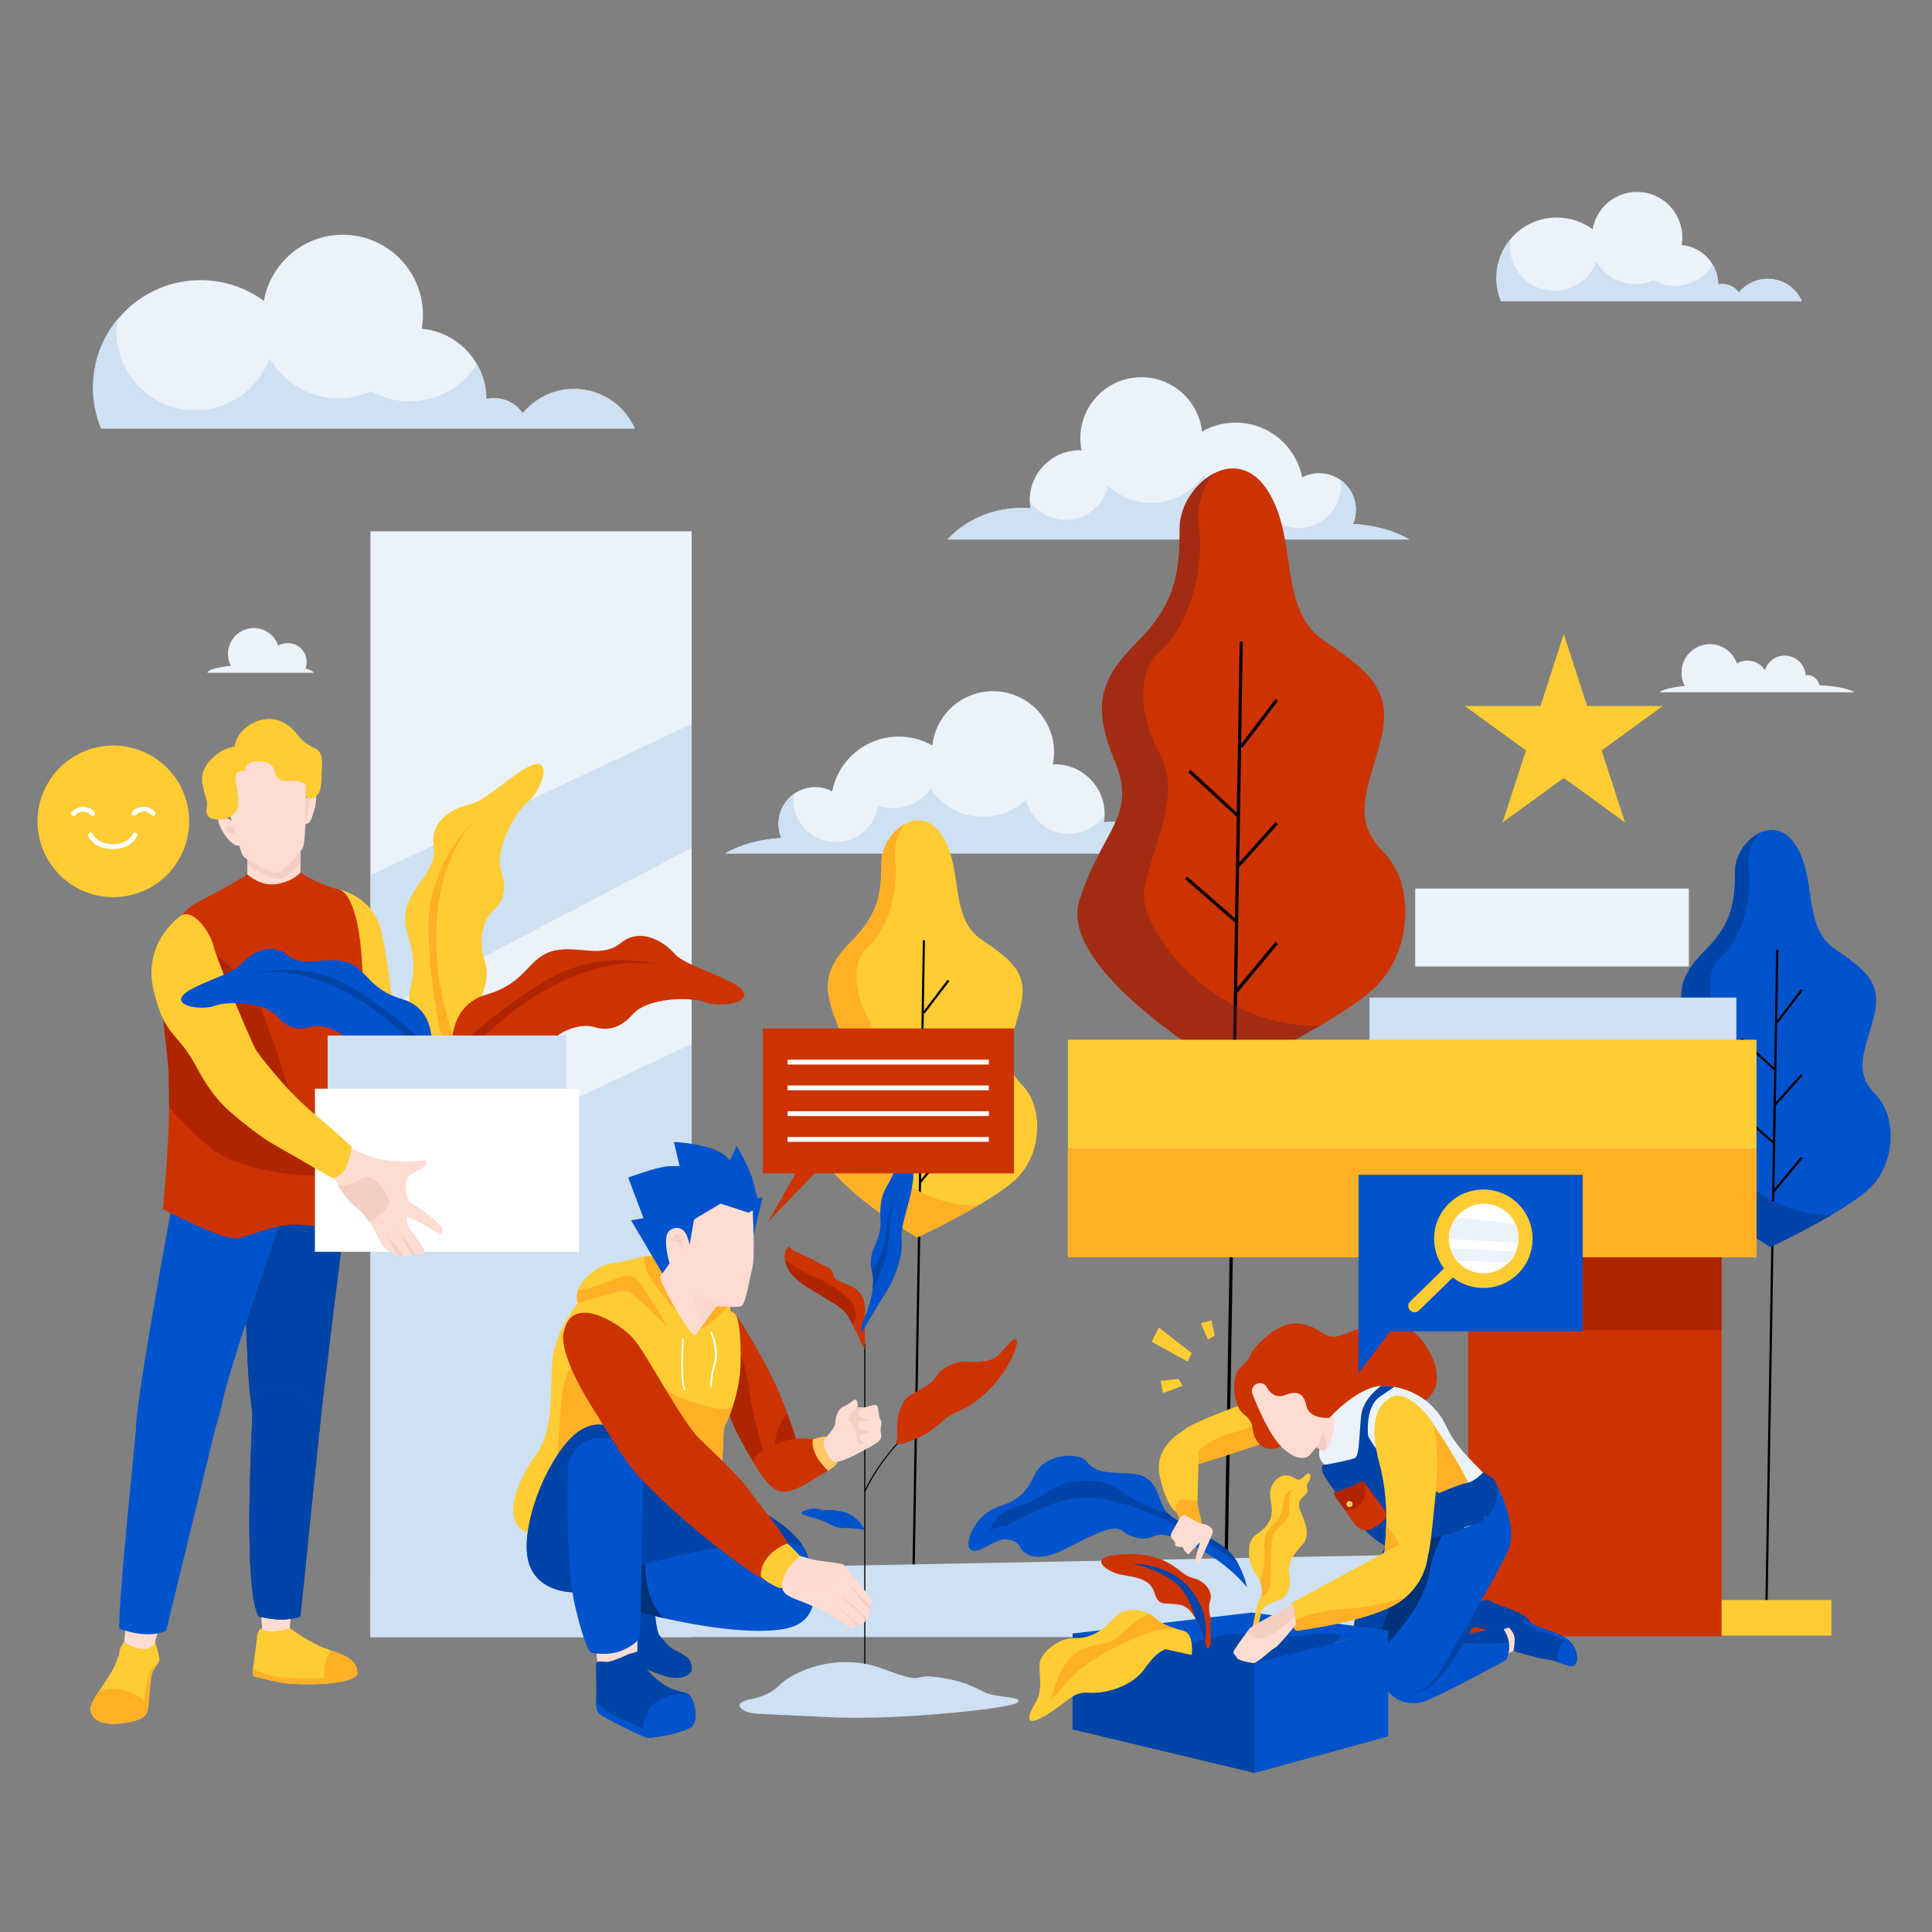
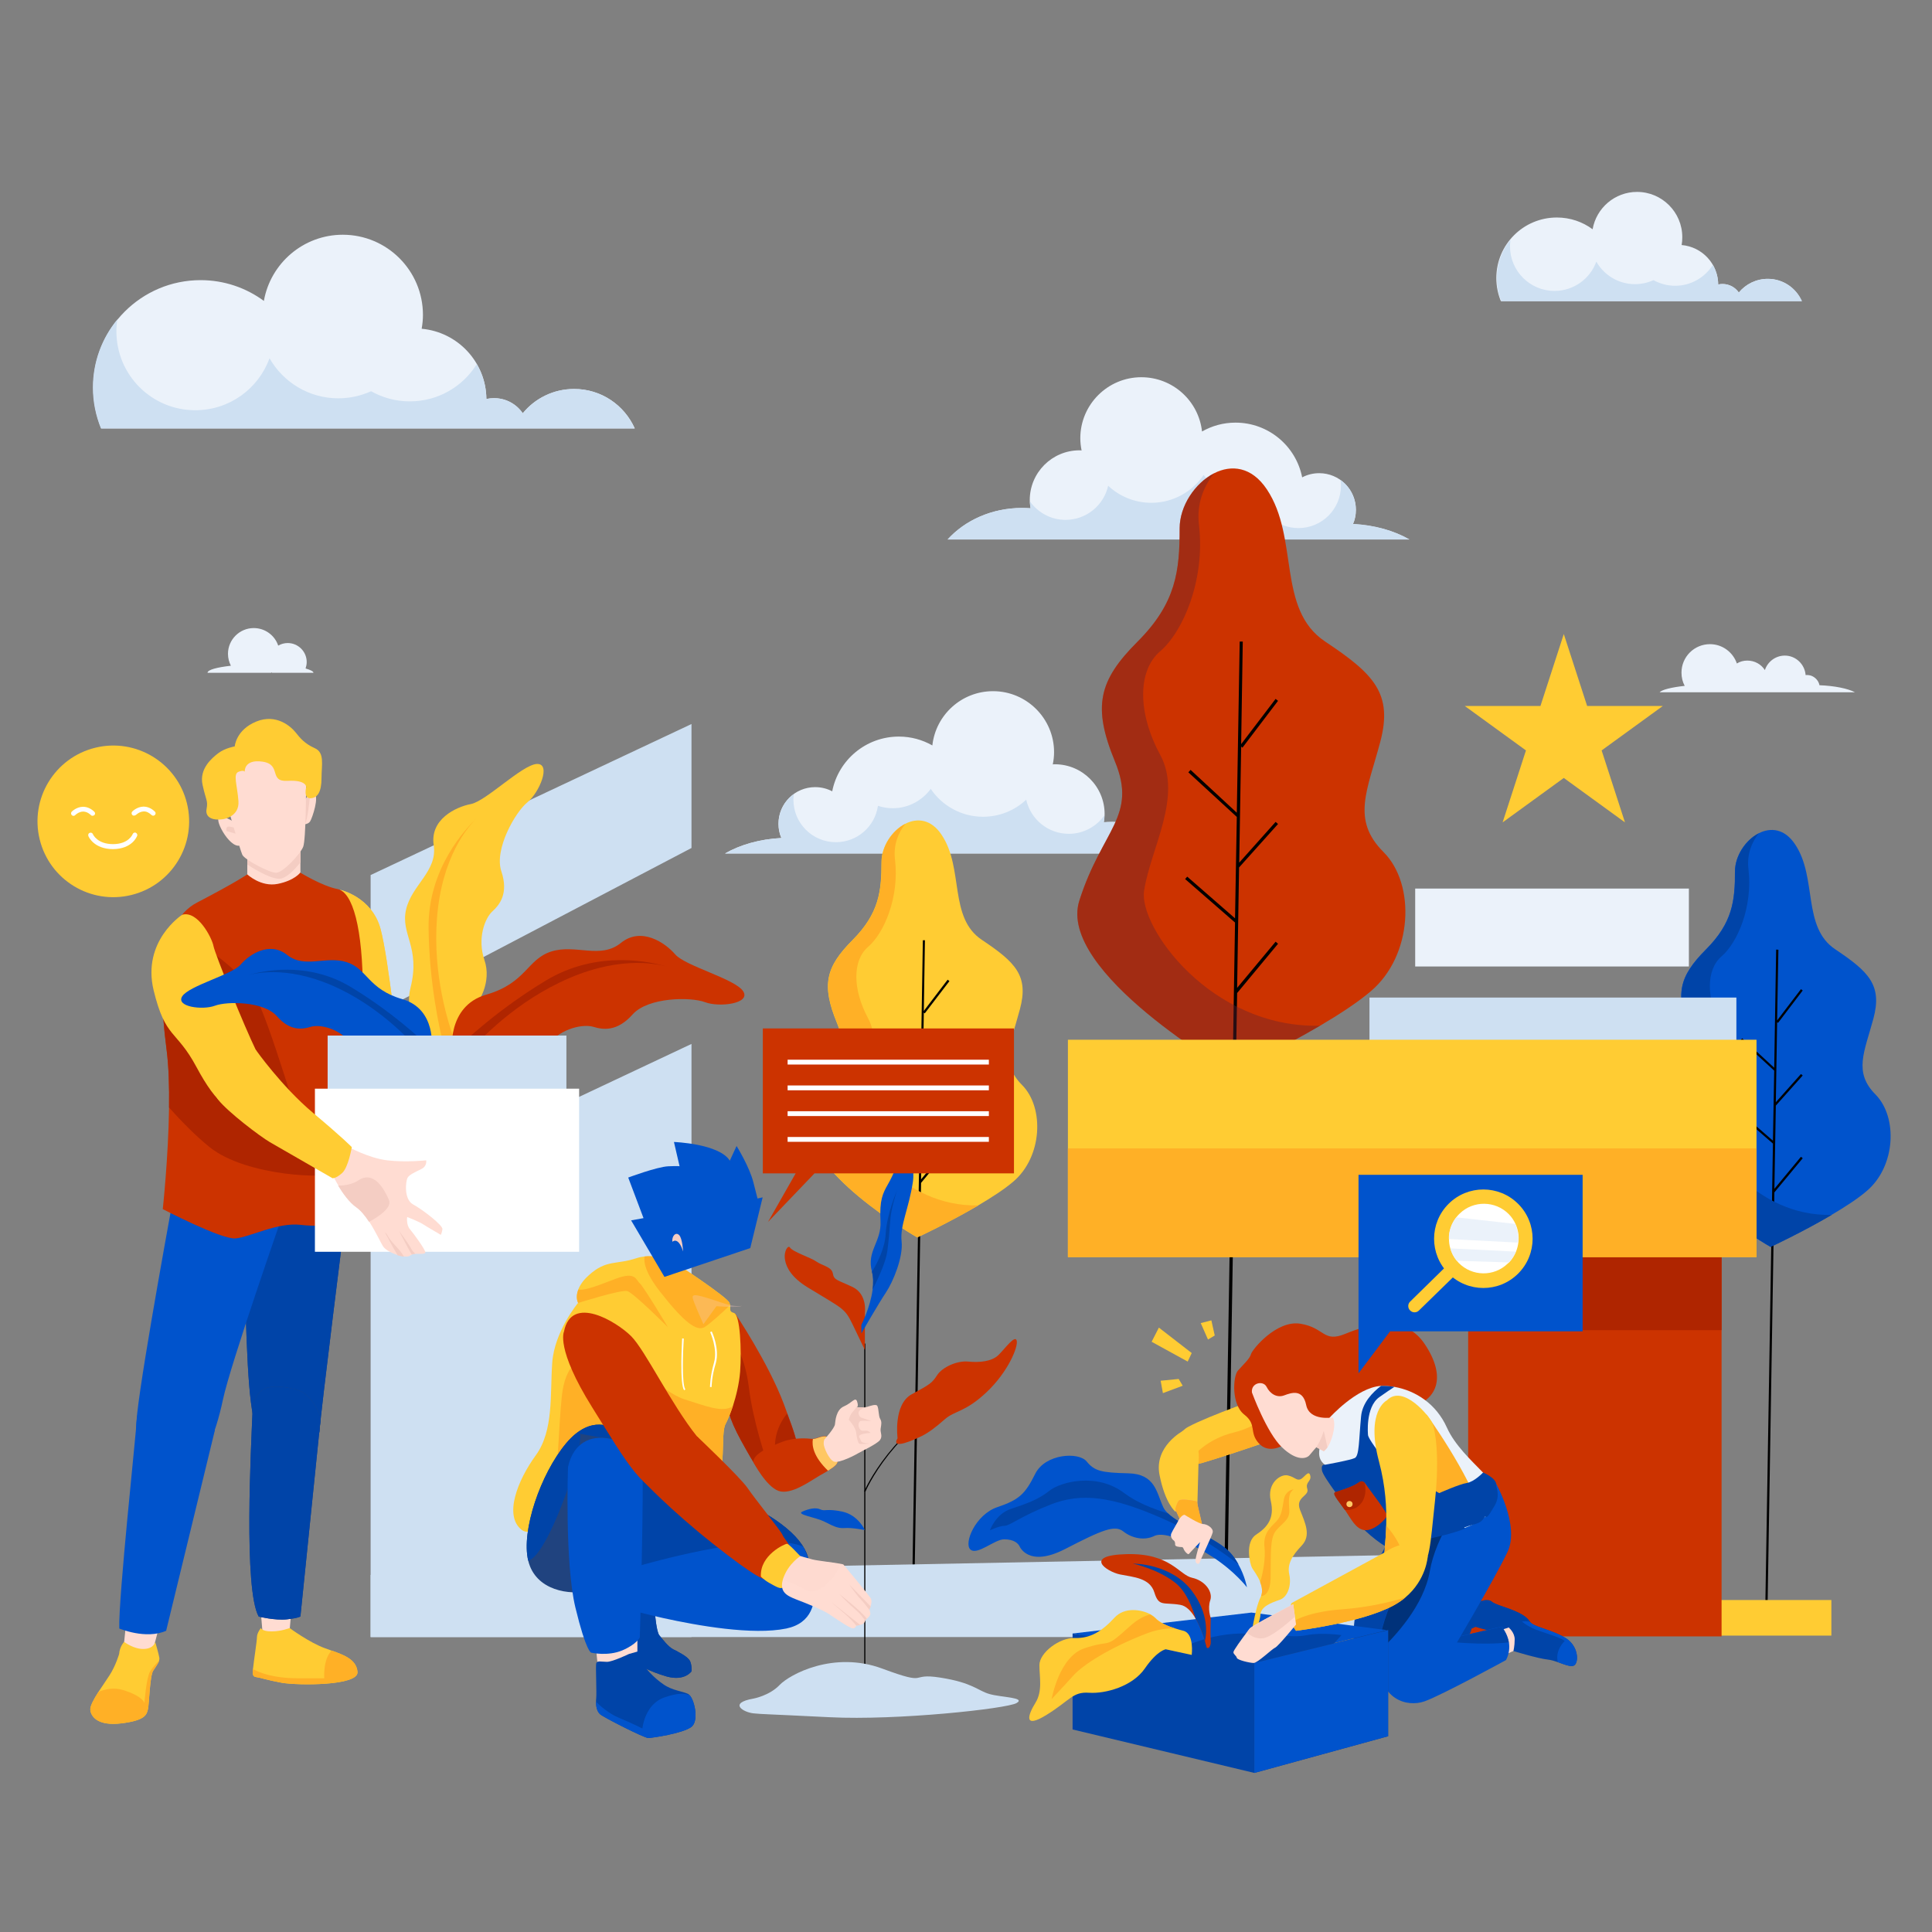
<svg xmlns="http://www.w3.org/2000/svg" version="1.1" id="Layer_1" x="0px" y="0px" viewBox="0 0 1200 1200" style="enable-background:new 0 0 1200 1200;" xml:space="preserve">
  <rect x="0" y="0" width="1200" height="1200" fill="#808080" stroke="none" />
  <style type="text/css">
	.st0{fill:#EBF2FA;}
	.st1{fill:#CEE0F2;}
	.st2{fill:#FFCC33;}
	.st3{fill:#FFB026;}
	.st4{fill:#0053CC;}
	.st5{fill:#0044A8;}
	.st6{fill:#CC3300;}
	.st7{opacity:0.4;fill:#662131;enable-background:new    ;}
	.st8{fill:#AF2500;}
	.st9{fill:#FFDCD2;}
	.st10{fill:#20437F;}
	.st11{fill:#F4CDC3;}
	.st12{fill:#FFC763;}
	.st13{opacity:0.2;fill:#563112;enable-background:new    ;}
	.st14{fill:#FFFFFF;}
	.st15{opacity:0.4;enable-background:new    ;}
	.st16{opacity:0.1;fill:#F4CDC3;enable-background:new    ;}
	.st17{opacity:0.3;fill:#F4CDC3;enable-background:new    ;}
	.st18{fill:#F69D80;}
</style>
  <g id="a">
    <g>
      <path class="st0" d="M189.8,415.2c0.4-1.2,0.7-2.6,0.7-4c0-6.5-5.3-11.8-11.8-11.8c-2.1,0-4.2,0.6-5.9,1.6    c-2.1-6.3-8.1-10.9-15.2-10.9c-8.8,0-16,7.2-16,16c0,2.7,0.7,5.2,1.8,7.4c-8.7,1-14.5,2.5-14.5,4.4h39.5c0.1-0.1,0.2-0.2,0.4-0.3    c0.1,0.1,0.1,0.2,0.2,0.3h25.7C194.7,417,192.9,416.1,189.8,415.2L189.8,415.2z" />
      <g>
        <path class="st0" d="M690.9,510.5c-1.8,0-3.6,0.1-5.3,0.2c0.3-1.7,0.5-3.4,0.5-5.1c0-17-13.8-30.9-30.9-30.9     c-0.4,0-0.9,0-1.3,0.1c0.5-2.5,0.8-5,0.8-7.6c0-20.9-17-37.9-37.9-37.9c-19.5,0-35.6,14.7-37.7,33.7c-6.2-3.5-13.2-5.5-20.8-5.5     c-20.5,0-37.6,14.6-41.4,34c-3.2-1.7-6.8-2.6-10.6-2.6c-12.6,0-22.8,10.2-22.8,22.8c0,3.1,0.6,6.1,1.8,8.8     c-13.5,0.7-25.6,4.2-35,9.6h286.9C726.4,518.2,709.7,510.5,690.9,510.5L690.9,510.5z" />
        <path class="st1" d="M690.9,510.5c-1.8,0-3.6,0.1-5.3,0.2c0.2-1.4,0.4-2.8,0.4-4.3c-4.9,6.9-13,11.5-22.1,11.5     c-13,0-23.8-9.1-26.5-21.2c-7,6.6-16.5,10.6-26.8,10.6c-13.5,0-25.5-6.9-32.5-17.3c-5.3,7.2-13.9,12-23.5,12     c-3.3,0-6.4-0.5-9.3-1.5c-1.8,12.8-12.8,22.6-26.1,22.6c-14.6,0-26.4-11.8-26.4-26.4c0-1.2,0.1-2.4,0.3-3.5     c-5.8,4.1-9.5,10.9-9.5,18.5c0,3.1,0.6,6.1,1.8,8.8c-13.5,0.7-25.6,4.2-35,9.6h286.9C726.3,518.1,709.6,510.5,690.9,510.5     L690.9,510.5z" />
      </g>
      <path class="st0" d="M1130.1,425.6c-0.5-2.7-2.5-4.9-5.1-5.9c-1.2-0.4-2.4-0.5-3.5-0.4c-0.5-6.7-6.1-12.1-12.9-12.1    c-5.8,0-10.7,3.8-12.4,9c-2.3-3.6-6.3-5.9-10.9-5.9c-2.4,0-4.6,0.6-6.5,1.8c-2.4-7-9-12-16.7-12c-9.8,0-17.7,7.9-17.7,17.7    c0,3,0.7,5.8,2,8.2c-8.3,0.9-14.2,2.4-15.6,4h121.4C1147.6,427.6,1139.6,426,1130.1,425.6L1130.1,425.6z" />
      <g>
        <path class="st0" d="M356.6,241.6c-12.9,0-24.4,5.9-31.9,15.1c-3.9-5.7-10.4-9.4-17.9-9.4c-1.6,0-3.2,0.2-4.7,0.5     c-0.2-22.9-17.8-41.6-40.2-43.6c0.5-2.8,0.8-5.7,0.8-8.6c0-27.5-22.3-49.8-49.8-49.8c-24.5,0-44.9,17.8-49,41.1     c-11-8.1-24.6-12.9-39.3-12.9c-36.8,0-66.7,29.9-66.7,66.7c0,9,1.8,17.5,5,25.4h331.4C387.8,251.6,373.4,241.6,356.6,241.6     L356.6,241.6z" />
        <path class="st1" d="M356.6,241.6c-12.9,0-24.4,5.9-31.9,15.1c-3.9-5.7-10.4-9.4-17.9-9.4c-1.6,0-3.2,0.2-4.7,0.5     c-0.1-7.9-2.2-15.3-6-21.6c-8.6,13.9-24,23.1-41.6,23.1c-8.7,0-16.9-2.3-24-6.3c-6.2,2.8-13.1,4.4-20.4,4.4     c-18.3,0-34.3-10.1-42.7-24.9c-6.8,18.9-24.9,32.3-46.1,32.3c-27.1,0-49-21.9-49-49c0-2.5,0.2-5,0.6-7.4     c-9.5,11.5-15.2,26.3-15.2,42.3c0,9,1.8,17.5,5,25.4h331.4C387.8,251.6,373.4,241.6,356.6,241.6L356.6,241.6z" />
      </g>
      <g>
        <path class="st0" d="M1098,173.2c-7.2,0-13.7,3.3-18,8.5c-2.2-3.2-5.9-5.3-10.1-5.3c-0.9,0-1.8,0.1-2.7,0.3     c-0.1-12.9-10-23.4-22.7-24.5c0.3-1.6,0.4-3.2,0.4-4.9c0-15.5-12.6-28.1-28.1-28.1c-13.8,0-25.3,10-27.6,23.2     c-6.2-4.6-13.9-7.3-22.2-7.3c-20.8,0-37.6,16.8-37.6,37.6c0,5.1,1,9.9,2.8,14.3H1119C1115.6,178.9,1107.5,173.2,1098,173.2     L1098,173.2z" />
        <path class="st1" d="M1098,173.2c-7.2,0-13.7,3.3-18,8.5c-2.2-3.2-5.9-5.3-10.1-5.3c-0.9,0-1.8,0.1-2.7,0.3     c0-4.4-1.3-8.6-3.3-12.2c-4.9,7.8-13.6,13-23.4,13c-4.9,0-9.5-1.3-13.5-3.5c-3.5,1.6-7.4,2.5-11.5,2.5c-10.3,0-19.3-5.7-24-14     c-3.8,10.6-14,18.2-26,18.2c-15.2,0-27.6-12.4-27.6-27.6c0-1.4,0.1-2.8,0.3-4.2c-5.3,6.5-8.5,14.8-8.5,23.9c0,5.1,1,9.9,2.8,14.3     h186.8C1115.6,178.9,1107.5,173.2,1098,173.2L1098,173.2z" />
      </g>
      <g>
        <path class="st0" d="M634.8,315.5c1.8,0,3.6,0.1,5.3,0.2c-0.3-1.7-0.5-3.4-0.5-5.1c0-17,13.8-30.9,30.9-30.9c0.4,0,0.9,0,1.3,0.1     c-0.5-2.5-0.8-5-0.8-7.6c0-20.9,17-37.9,37.9-37.9c19.5,0,35.6,14.7,37.7,33.7c6.2-3.5,13.2-5.5,20.8-5.5     c20.5,0,37.6,14.6,41.4,34c3.2-1.7,6.8-2.6,10.6-2.6c12.6,0,22.8,10.2,22.8,22.8c0,3.1-0.6,6.1-1.8,8.8c13.5,0.7,25.6,4.2,35,9.6     H588.6C599.4,323.2,616.1,315.5,634.8,315.5L634.8,315.5z" />
        <path class="st1" d="M634.8,315.5c1.8,0,3.6,0.1,5.3,0.2c-0.2-1.4-0.4-2.8-0.4-4.3c4.9,6.9,13,11.5,22.1,11.5     c13,0,23.8-9.1,26.5-21.2c7,6.6,16.5,10.6,26.8,10.6c13.5,0,25.5-6.9,32.5-17.3c5.3,7.2,13.9,12,23.5,12c3.3,0,6.4-0.5,9.3-1.5     c1.8,12.8,12.8,22.5,26.1,22.5c14.6,0,26.4-11.8,26.4-26.4c0-1.2-0.1-2.4-0.3-3.5c5.8,4.1,9.5,10.9,9.5,18.5     c0,3.1-0.6,6.1-1.8,8.8c13.5,0.7,25.6,4.2,35,9.6H588.6C599.4,323.1,616.1,315.5,634.8,315.5L634.8,315.5z" />
      </g>
    </g>
  </g>
  <g id="b">
    <g>
      <path class="st2" d="M629.4,733.9c-5.6,4.8-13.5,9.9-21.8,14.8c-18.2,10.7-37.9,19.9-37.9,19.9s-75-43-65.2-73.6    c9.7-30.5,25-36.1,15.3-59.7c-9.7-23.6-6.9-34.7,9.7-51.4s18-30.5,18-48.6c0-9.5,6.5-19.4,14.7-23.6c7.4-3.8,16.2-3,22.7,6.9    c13.9,20.8,4.2,51.4,25,65.2c20.8,13.9,29.2,22.2,23.6,43c-5.5,20.8-12.5,33.3,1.4,47.2C648.8,688.1,647.4,718.6,629.4,733.9    L629.4,733.9z" />
      <polygon points="588.6,712.6 572.1,732.5 573,680.9 589.7,662.2 588.6,661.2 573,678.8 573.8,629 574.4,629.4 589.7,609.4     588.6,608.5 573.8,627.9 574.5,584 573.2,584 572,657.3 552.1,639 551.2,640 572,659.2 571.2,702.6 550.7,684.8 549.8,685.8     571.2,704.4 566.2,1008 567.6,1008 572.1,734.7 589.7,713.5   " />
      <path class="st3" d="M607.7,748.7c-18.2,10.7-37.9,19.9-37.9,19.9s-75-43-65.2-73.6c9.7-30.5,25-36.1,15.3-59.7    c-9.7-23.6-6.9-34.7,9.7-51.4s18-30.5,18-48.6c0-9.5,6.5-19.4,14.7-23.6c-4.3,5.5-7.5,12.9-6.4,22.2c2.8,23.6-6.9,45.8-16.7,54.2    s-9.7,26.4,0,44.4s-4.2,40.3-6.9,58.3C529.9,706.2,560.7,749.8,607.7,748.7L607.7,748.7z" />
    </g>
  </g>
  <g id="c">
    <g>
      <path class="st4" d="M1159.4,739.8c-5.6,4.8-13.5,9.9-21.8,14.8c-18.2,10.7-37.9,19.9-37.9,19.9s-75-43-65.2-73.6    c9.7-30.5,25-36.1,15.3-59.7c-9.7-23.6-6.9-34.7,9.7-51.4c16.7-16.7,18.1-30.5,18.1-48.6c0-9.5,6.5-19.4,14.7-23.6    c7.4-3.8,16.2-3,22.7,6.9c13.9,20.8,4.2,51.4,25,65.2c20.8,13.9,29.2,22.2,23.6,43s-12.5,33.3,1.4,47.2    C1178.8,694,1177.5,724.5,1159.4,739.8z" />
      <polygon points="1118.6,718.5 1102.1,738.4 1103,686.7 1119.7,668 1118.6,667.1 1103,684.6 1103.8,634.9 1104.4,635.3     1119.7,615.2 1118.6,614.4 1103.8,633.8 1104.6,589.9 1103.2,589.8 1102,663.2 1082.1,644.9 1081.2,645.9 1102,665 1101.2,708.5     1080.7,690.7 1079.8,691.7 1101.2,710.3 1096.2,1013.9 1097.6,1013.9 1102.1,740.6 1119.7,719.4   " />
      <path class="st5" d="M1137.7,754.6c-18.2,10.7-37.9,19.9-37.9,19.9s-75-43-65.2-73.6c9.7-30.5,25-36.1,15.3-59.7    c-9.7-23.6-6.9-34.7,9.7-51.4c16.7-16.7,18.1-30.5,18.1-48.6c0-9.5,6.5-19.4,14.7-23.6c-4.3,5.5-7.5,12.9-6.4,22.2    c2.8,23.6-6.9,45.8-16.7,54.2c-9.7,8.3-9.7,26.4,0,44.4s-4.2,40.3-6.9,58.3C1059.9,712.1,1090.7,755.7,1137.7,754.6L1137.7,754.6z    " />
    </g>
  </g>
  <g id="d">
    <g>
      <path class="st6" d="M851.4,615.7c-8.1,6.9-19.6,14.4-31.5,21.4c-26.4,15.5-55,28.9-55,28.9s-108.6-62.3-94.5-106.6    s36.2-52.3,22.1-86.5s-10-50.3,14.1-74.4s26.1-44.2,26.1-70.4c0-13.8,9.5-28,21.3-34.1c10.7-5.5,23.4-4.3,32.9,10    c20.1,30.2,6,74.4,36.2,94.5s42.2,32.2,34.2,62.3c-8,30.2-18.1,48.3,2,68.4C879.5,549.3,877.5,593.6,851.4,615.7L851.4,615.7z" />
      <polygon points="792.3,584.9 768.4,613.6 769.6,538.8 793.8,511.8 792.3,510.5 769.7,535.8 770.9,463.7 771.7,464.4 793.8,435.3     792.3,434.1 770.9,462.2 771.9,398.5 770,398.5 768.2,504.8 739.5,478.2 738.1,479.7 768.2,507.4 767.1,570.4 737.4,544.5     736.1,546 767.1,573 759.9,1012.6 761.9,1012.6 768.4,616.8 793.8,586.2   " />
      <path class="st7" d="M819.9,637.1c-26.4,15.5-55,28.9-55,28.9s-108.6-62.3-94.5-106.6s36.2-52.3,22.1-86.5s-10-50.3,14.1-74.4    s26.1-44.2,26.1-70.4c0-13.8,9.5-28,21.3-34.1c-6.2,8-10.9,18.6-9.3,32.1c4,34.2-10,66.4-24.1,78.4c-14.1,12.1-14.1,38.2,0,64.3    s-6,58.3-10,84.5C707.2,575.6,751.9,638.7,819.9,637.1L819.9,637.1z" />
    </g>
  </g>
  <g id="e">
    <rect x="1066" y="993.8" class="st2" width="71.5" height="22.1" />
  </g>
  <g id="f">
    <g>
      <rect x="911.9" y="648.7" class="st6" width="157.4" height="367.7" />
      <rect x="911.9" y="751.5" class="st8" width="157.4" height="74.7" />
    </g>
  </g>
  <g id="g">
    <g>
-       <rect x="230.1" y="330" class="st0" width="199.5" height="686.8" />
      <rect x="850.6" y="619.6" class="st1" width="227.9" height="37.9" />
      <polygon class="st1" points="429.5,648.4 429.5,1016.8 230.2,1016.8 230.2,742.3   " />
      <polygon class="st1" points="429.5,449.7 429.5,526.7 230.2,631.2 230.2,543.5   " />
      <polygon class="st1" points="910.1,965 910.1,1016.8 230.2,1016.8 230.2,978.2   " />
    </g>
    <g id="h">
	</g>
  </g>
  <g id="i">
    <g>
      <rect x="663.3" y="645.8" class="st2" width="427.7" height="135" />
      <rect x="663.3" y="713.3" class="st3" width="427.7" height="67.5" />
    </g>
  </g>
  <g id="j">
    <rect x="879" y="551.9" class="st0" width="170" height="48.4" />
  </g>
  <g id="k">
    <polygon class="st2" points="971.3,393.8 985.8,438.5 1032.8,438.5 994.8,466.1 1009.3,510.8 971.3,483.2 933.3,510.8 947.8,466.1    909.8,438.5 956.8,438.5  " />
  </g>
  <g id="l">
    <g id="m">
      <path class="st9" d="M162.1,1002.4l1.1,13.3c0,0,2.4,1,8.1,1s8.4-1.8,8.4-1.8l1-11.6L162.1,1002.4L162.1,1002.4z" />
      <path class="st10" d="M214.6,754.5c0,0-15.4,122.7-16.1,133.9c-0.7,11.2-22.8,21.4-31.9,11.9s-11.6-23.8-13.4-67.7    s0.3-78.2,0.3-78.2L214.6,754.5L214.6,754.5z" />
      <path class="st5" d="M214.6,754.5c0,0-15.4,122.7-16.1,133.9c-0.7,11.2-22.8,21.4-31.9,11.9s-11.6-23.8-13.4-67.7    s0.3-78.2,0.3-78.2L214.6,754.5L214.6,754.5z" />
      <path class="st10" d="M160.7,1004.1c0,0,10.2,2.5,17.5,1.7s8.4-1.8,8.4-1.8l12.6-123.3c0,0-4.6-15.2-15.5-17.7    s-26.1-5.6-26.9,14.8S151.2,987.3,160.7,1004.1L160.7,1004.1z" />
      <path class="st2" d="M175.1,1045.2c-9.8-1.8-13.3-3.2-15.8-3.5c-2.3-0.3-2.4-1.3-2.2-5c0-0.2,0-0.4,0.1-0.6    c0.4-4.2,2.4-16.8,2.4-19.3s2.4-5.6,2.4-5.6s0.7,2.1,6.7,2.1s11.2-2.1,11.2-2.1s12.3,9.1,22.1,12.6c1.3,0.5,2.6,0.9,3.9,1.4    c8.3,2.9,15.5,5.8,16.1,13.3C222.8,1047.2,184.9,1046.9,175.1,1045.2L175.1,1045.2z" />
      <path class="st3" d="M175.1,1045.2c-9.8-1.8-13.3-3.2-15.8-3.5c-2.3-0.3-2.4-1.3-2.2-5c3.6,2,12.3,5.7,27.8,5.7h16.5    c0,0-0.9-11.7,4.6-17.2c8.3,2.9,15.5,5.8,16.1,13.3C222.8,1047.2,184.9,1046.9,175.1,1045.2z" />
      <path class="st5" d="M160.7,1004.1c0,0,10.2,2.5,17.5,1.7s8.4-1.8,8.4-1.8l12.6-123.3c0,0-4.6-15.2-15.5-17.7s-26.1-5.6-26.9,14.8    S151.2,987.3,160.7,1004.1L160.7,1004.1z" />
    </g>
    <g id="n">
      <path class="st9" d="M78.3,1008.3l-1.8,17.5c0,0,1.4,4.9,8.1,5.3s9.8-3.9,9.8-3.9l4.6-17.5L78.3,1008.3L78.3,1008.3z" />
      <path class="st4" d="M175.7,754.2c0,0-32.6,93.2-37.2,115s-13.7,48-29.8,44.2s-27-3.5-23.5-35.4s23.1-137.8,23.1-137.8    L175.7,754.2L175.7,754.2z" />
      <path class="st4" d="M74.1,1011.5c0,0,16.5,7,29.1,1.4l30.2-124.3c0,0-1.4-15.6-17.9-19.4s-30.1,3.3-30.5,12    S73.4,993.6,74.1,1011.5L74.1,1011.5z" />
      <path class="st2" d="M98.8,1031.5L98.8,1031.5c-0.5,1.8-2.1,3.7-3.7,6.3c-2.1,3.5-2.4,20.3-3.2,23.8s-1.8,7-16.5,8.8    s-18.9-4.2-19.3-8.4c-0.2-2.3,2.2-6.7,5.1-11.2c2.4-3.7,5.1-7.5,6.8-10.2c3.9-6,6-13.3,6-13.3c0.3-4.6,3.1-7.5,3.1-7.5    s6.1,4.7,12.4,4.4s6.9-4.4,6.9-4.4s2.2,7.5,2.6,10C99,1030.3,99,1030.9,98.8,1031.5L98.8,1031.5z" />
      <path class="st3" d="M98.8,1031.5c-0.5,1.8-2.1,3.7-3.7,6.3c-2.1,3.5-2.4,20.3-3.2,23.8s-1.8,7-16.5,8.8s-18.9-4.2-19.3-8.4    c-0.2-2.3,2.2-6.7,5.1-11.2c4.3-1.7,9.7-2.8,15.2-1.1c12.6,3.9,13.3,8.1,13.3,8.1s1.1-15.4,3.5-19.6    C94.6,1035.9,96.9,1033.4,98.8,1031.5z" />
    </g>
    <g id="o">
      <path class="st9" d="M150.1,524.6c-6,4.6-17.2-15.1-14-16.8s9.8,3.2,9.8,3.2s2.2,2,3.9,4.5c0.9,1.3,1.7,2.8,2,4.2    C152.3,521.4,151.9,523.2,150.1,524.6L150.1,524.6z" />
      <path class="st9" d="M192.6,510.2c-0.7,1.1-1.9,1.5-2.9,1.7c-0.9,0.2-1.6,0.1-1.6,0.1v-12c0-0.5,2.1-5.2,4.6-6.7    c0.8-0.4,1.6-0.6,2.4-0.3C198.5,494.4,194,508.1,192.6,510.2L192.6,510.2z" />
      <path class="st11" d="M151.9,519.7c-4.3-1.7-11.2-3.5-11.2-3.5s-0.7-2.5,1.1-2.8c1.2-0.2,5.6,1.2,8.1,2.1    C150.8,516.7,151.5,518.2,151.9,519.7z" />
      <path class="st11" d="M192.6,493.3c-0.4,5-1.4,14.1-3,18.6c-0.9,0.2-1.6,0.1-1.6,0.1v-12C188,499.5,190.1,494.8,192.6,493.3    L192.6,493.3z" />
      <path class="st9" d="M186.6,526v17.5c0,0-8.8,10.9-18.6,10.2s-14.4-9.1-14.4-9.1v-13.3L186.6,526L186.6,526z" />
      <path class="st11" d="M186.6,526v9.6c-3.1,4-7.6,8.8-11.6,10c-4.8,1.4-15.2-4.6-21.4-8.6v-5.8L186.6,526L186.6,526z" />
      <path class="st9" d="M190.1,487.8c0,0,0,33.7-1.8,38.2s-12.6,16.1-16.8,16.1s-19.6-8.1-21-11.2s-9.1-29.8-9.1-29.8    s-7.7-22.8,8.4-29.5s23.8-7,29.1-1.4S191.9,473.4,190.1,487.8L190.1,487.8z" />
      <path class="st2" d="M138.6,508.8c0,0,10.2-1.4,9.5-11.2s-3.5-16.8,0-18.2s3.9,0,3.9,0s-0.7-8.1,11.2-6.3s3.5,12.6,15.4,11.9    s11.6,3.9,11.6,3.9s-1.9,7,2.6,6.9s6.9-4.1,6.9-12.5s2.1-15.8-4.2-18.6s-9.1-6.3-11.9-9.8c-2.8-3.5-11.9-11.9-24.5-6.7    s-13.3,15.4-13.3,15.4s-6,1-10.2,4.2s-11.9,9.8-9.8,19.6s3.5,9.8,2.5,15.1S132.2,509.8,138.6,508.8L138.6,508.8z" />
    </g>
    <g id="p">
      <path class="st12" d="M284.4,749.6c0,0,3.6-0.2,5.5,1.7s8.9,7.9,9.9,7.7c0.8-0.1,0.7-2.6,0.9-4.3c0.1-0.5,0.1-0.9,0.3-1.2    c0.1-0.2,0.1-0.3,0.2-0.4c0.6-1,1.1-1.1,1.1-3.5v-0.1c0-0.8-0.1-1.7-0.4-2.7c-0.6-2.7-1.9-5.8-3.5-7.1c-1.4-1.1-6.3-3.8-10.6-7.1    c-2.5-1.9-4.8-4.1-6.1-6.3c-1.9-3.4-6-6.7-9.1-9c-2.4-1.7-4.3-2.8-4.3-2.8s-10.2,2.3-13.5,5.9c0,0,4.4,9.6,4.7,18.1    s-1.4,17.6-1.4,17.6s2.5,0.7,4-1.7s3-5.4,4.6-6s9.8-1,11.8,3.5s8.4,14.2,10.2,14.1s2.6-0.6,2.6-0.6s-3.3-6.9-4.2-8.5    S284.4,749.7,284.4,749.6L284.4,749.6z" />
      <path class="st13" d="M284.4,749.6c0,0,3.6-0.2,5.5,1.7s8.9,7.9,9.9,7.7c0.8-0.1,0.7-2.6,0.9-4.3c0.1-0.5,0.1-0.9,0.3-1.2    c0.1-0.2,0.1-0.3,0.2-0.4c0.6-1,1.1-1.1,1.1-3.5v-0.1c0-0.8-0.1-1.7-0.4-2.7c-0.6-2.7-1.9-5.8-3.5-7.1c-1.4-1.1-6.3-3.8-10.6-7.1    c-2.5-1.9-4.8-4.1-6.1-6.3c-1.9-3.4-6-6.7-9.1-9c-2.4-1.7-4.3-2.8-4.3-2.8s-10.2,2.3-13.5,5.9c0,0,4.4,9.6,4.7,18.1    s-1.4,17.6-1.4,17.6s2.5,0.7,4-1.7s3-5.4,4.6-6s9.8-1,11.8,3.5s8.4,14.2,10.2,14.1s2.6-0.6,2.6-0.6s-3.3-6.9-4.2-8.5    S284.4,749.7,284.4,749.6L284.4,749.6z" />
      <path class="st12" d="M211.3,552.7c0,0,19.8,4.4,25.1,24.4s10.5,76.1,12.6,81.3s-13.1,16.8-23,2.8s-6.8-89-8.5-93.2    S211.3,552.7,211.3,552.7L211.3,552.7z" />
      <path class="st2" d="M211.3,552.7c0,0,19.8,4.4,25.1,24.4s10.5,76.1,12.6,81.3s-13.1,16.8-23,2.8s-6.8-89-8.5-93.2    S211.3,552.7,211.3,552.7L211.3,552.7z" />
      <path class="st12" d="M223,654.1c0,0,12.6-14.9,24.4-4c11.8,10.8,6.1,27.3,20.2,51.2c14,23.8,10.2,27,2.5,30.5    s-16.5-2.5-24.9-17.2C236.7,699.8,223.6,663.7,223,654.1L223,654.1z" />
      <path class="st12" d="M298.4,509.2c-0.2,0.1-0.8,0.6-1.6,1.4C297.6,509.8,298.2,509.3,298.4,509.2z" />
      <path class="st12" d="M416.6,604.2c-0.2-0.1-0.9-0.3-2.1-0.7C415.7,603.9,416.4,604.1,416.6,604.2z" />
      <path class="st13" d="M223,654.1c0,0,12.6-14.9,24.4-4c11.8,10.8,6.1,27.3,20.2,51.2c14,23.8,10.2,27,2.5,30.5    s-16.5-2.5-24.9-17.2C236.7,699.8,223.6,663.7,223,654.1L223,654.1z" />
      <path class="st13" d="M298.4,509.2c-0.2,0.1-0.8,0.6-1.6,1.4C297.6,509.8,298.2,509.3,298.4,509.2z" />
      <path class="st13" d="M416.6,604.2c-0.2-0.1-0.9-0.3-2.1-0.7C415.7,603.9,416.4,604.1,416.6,604.2z" />
    </g>
    <g id="q">
      <path class="st6" d="M229.7,759.4c0,0-28.4,3.2-42.8,1.4c-14.4-1.8-31.9,7.7-40.7,8.4S101.1,751,101.1,751s3.5-32.1,3.9-63.2    c0.2-12.8-0.2-25.5-1.5-35.7c-3.4-26-5.1-57.2,4.8-76.6c3.3-6.5,7.9-11.7,14.1-14.9c24.9-13,31.2-17.5,31.2-17.5s8.4,8,18.9,5.9    s14-7,14-7s13.7,8.4,23.1,10.2s15.8,23.8,15.8,64.8s-1.4,74.7,4.2,101S229.7,759.4,229.7,759.4L229.7,759.4z" />
      <path class="st8" d="M206.6,728.6c-1.4,3.5-53.3,2.5-76.4-16.1c-8.6-6.9-17.5-16-25.2-24.6c0.2-12.8-0.2-25.5-1.5-35.7    c-3.4-26-5.1-57.2,4.8-76.6c14.7,9.1,41.7,27.2,49.5,41.5c10.9,20,27.3,81.7,32.6,90.1C195.7,715.6,208,725.1,206.6,728.6    L206.6,728.6z" />
    </g>
    <g id="r">
      <path class="st2" d="M113.1,568.2c0,0-25,16.2-17.7,46.8c7.4,30.5,14,24.2,26.6,47.7s22.8,31.9,37.2,27.3s7.4-22.1,0-37.2    s-25.6-60-26.6-65.2S122.7,565.3,113.1,568.2L113.1,568.2z" />
      <g>
        <path class="st2" d="M327.5,498.4c-7.4,6-20.7,29.1-16.1,42.8s-1,20.7-5.6,24.9s-9.5,16.8-4.9,30.2s-3.2,27.3-8.4,30.5     s-7.7,12.6-7.4,18.2c0.1,1.7-0.7,2.8-2,3.5c-2.4,1.4-6.2,1.4-7.4,1.4c-0.3,0-0.4,0-0.4,0s-26.6-11.2-20.3-36.5     c6.3-25.2-6.3-33-2.8-48.4s19.6-23.8,17.2-40c-2.5-16.1,13.7-23.8,23.1-25.6s31.9-24.5,41-24.9     C342.6,474.2,334.9,492.5,327.5,498.4L327.5,498.4z" />
        <path class="st3" d="M296.5,507.8c-5.7,5.4-22.2,24.3-25.1,62.8c-2.6,34.5,6.7,64.5,11.7,77.8c-2.4,1.4-6.2,1.4-7.4,1.4     c-2.8-10.9-9-38.8-9.5-72.9C265.6,539.3,289.5,514.4,296.5,507.8L296.5,507.8z" />
        <path class="st6" d="M438,622.5c-8.9-3.4-35.5-3.2-45.1,7.6s-18.4,9.5-24.3,7.7s-19.3,0.3-28.5,11s-25.2,11-30.6,8.1     c-5.4-3-14.8-0.3-19.5,2.8c-1.4,0.9-2.8,0.8-4,0.1c-2.4-1.3-4.3-4.6-5-5.7c-0.1-0.2-0.2-0.4-0.2-0.4s-3.7-28.7,21.2-35.9     s25.3-22,40.4-26.8s30.5,5,43.2-5.3s27.5-0.2,33.8,7.1s37.3,15.2,42.2,22.9S446.8,625.8,438,622.5L438,622.5z" />
        <path class="st8" d="M414.2,600.4c-7.5-2.2-32.2-6.9-66.9,10c-31.1,15.1-52.4,38.3-61.4,49.3c-2.4-1.3-4.3-4.6-5-5.7     c8-7.9,28.9-27.3,58.2-45C371.5,589.5,405.1,597.6,414.2,600.4L414.2,600.4z" />
        <path class="st4" d="M133.4,624.7c7.6-2.9,30.5-2.8,38.6,6.5s15.8,8.2,20.9,6.6s16.6,0.3,24.4,9.4c7.9,9.1,21.6,9.5,26.2,6.9     s12.7-0.3,16.7,2.4c1.2,0.8,2.4,0.7,3.5,0.1c2.1-1.1,3.7-4,4.2-4.9c0.1-0.2,0.2-0.3,0.2-0.3s3.2-24.6-18.2-30.8     s-21.7-18.9-34.6-23s-26.1,4.2-37-4.5s-23.6-0.2-28.9,6.1c-5.4,6.2-31.9,13-36.2,19.6C109,625.4,125.8,627.5,133.4,624.7     L133.4,624.7z" />
        <path class="st5" d="M153.8,605.8c6.5-1.9,27.6-5.9,57.3,8.5c26.6,13,44.9,32.8,52.6,42.3c2.1-1.1,3.7-4,4.2-4.9     c-6.8-6.8-24.8-23.4-49.9-38.6C190.4,596.4,161.6,603.4,153.8,605.8L153.8,605.8z" />
        <rect x="203.5" y="643.2" class="st1" width="148.3" height="60.3" />
        <rect x="195.6" y="676.2" class="st14" width="164.1" height="101.3" />
      </g>
      <path class="st9" d="M252.9,755.9c0,0-0.7,4.9,1.8,7.7c2.4,2.8,9.8,13,9.5,14.4c-0.3,1.1-3.6,0.7-6,0.8c-0.6,0-1.2,0.1-1.7,0.2    c-0.2,0.1-0.4,0.2-0.6,0.2c-1.5,0.7-1.6,1.5-4.8,1.2c-0.1,0-0.1,0-0.2,0c-1-0.1-2.3-0.4-3.7-0.8c-3.6-1.1-7.8-3.2-9.3-5.5    c-1.3-2-4.5-9-8.5-15.2c-2.4-3.7-5.1-7-7.9-9c-4.4-3-8.5-8.9-11.3-13.5c-2.1-3.5-3.4-6.2-3.4-6.2s4.2-13.7,9.5-17.9    c0,0,12.6,7,24.2,8.4c11.6,1.4,24.2,0,24.2,0s0.7,3.5-2.8,5.3s-7.7,3.5-8.8,5.6s-2.4,13.3,3.5,16.5c5.9,3.2,18.6,13,18.2,15.4    s-1,3.5-1,3.5s-9.1-5.3-11.2-6.7S252.9,755.9,252.9,755.9L252.9,755.9z" />
      <path class="st11" d="M229.2,758.9c-2.4-3.7-5.1-7-7.9-9c-4.4-3-8.5-8.9-11.3-13.5c4.2,0,8.9-0.8,12.7-3.3    c9.5-6.3,16.1,5.6,18.9,12.3C243.7,750.3,234.3,756.2,229.2,758.9L229.2,758.9z" />
      <path class="st11" d="M258,778.8c-0.6,0-1.2,0.1-1.7,0.2c-0.2,0.1-0.4,0.2-0.6,0.2c-3.1-5.3-7.6-14.2-7.8-14.6    c0.3,0.4,6,8.1,7.4,10.8C255.8,776.6,256.9,777.7,258,778.8L258,778.8z" />
      <path class="st11" d="M250.9,780.5c-0.1,0-0.1,0-0.2,0c-1-0.1-2.3-0.4-3.7-0.8c-3.4-5.6-7.9-14.3-7.9-14.3s1.1,0.7,2.1,2.8    s4.6,5.6,6.7,8.1C249,777.5,250.1,779.2,250.9,780.5L250.9,780.5z" />
      <path class="st2" d="M158.9,652.1c0,0,16.1,22.8,35.4,39s24.2,21.4,24.2,21.4s-2.1,12.6-6,16.1s-6,3.2-6,3.2s-32.9-18.9-38.9-22.4    s-26.1-18.7-32.2-26.5S132.2,641.6,158.9,652.1L158.9,652.1z" />
    </g>
  </g>
  <g id="s">
    <g id="t">
      <rect x="536.8" y="834.5" width="0.7" height="209.3" />
      <path class="st6" d="M485.9,915c-2.4,1.5-4.5,2.3-6.3,2.5c-5.5,0.6-9.2-4.7-16-16.8c-9.8-17.2-11.2-22.1-14.7-39.3    c-2-9.7-1.2-24.4,1-34.5c1.7-7.9,4.2-13,6.9-10.8c0,0,20.2,29.9,30,55.8c0.8,2.1,1.5,4.1,2.2,6c8,21.3,9.8,28.7-0.9,35.7    C487.3,914.2,486.6,914.6,485.9,915" />
      <path class="st8" d="M479.6,917.5c-5.5,0.6-9.2-4.7-16-16.8c-9.8-17.2-11.2-22.1-14.7-39.3c-2-9.7-1.2-24.4,1-34.5    c3.9,2.9,12.2,11.7,15.2,34.5C467.6,882,475.1,905,479.6,917.5L479.6,917.5z" />
      <path class="st8" d="M488.1,913.7c-0.8,0.5-1.5,1-2.2,1.4c-9.8-18.1-1.4-31.8,3-37.1C496.9,899.2,498.7,906.6,488.1,913.7    L488.1,913.7z" />
      <path class="st6" d="M514.3,913.5c-1.6,1-3.4,2-5.2,3c-6,3.5-17.9,12.3-25.6,9.5S468,908.3,468,908.3c-0.8-5.1,10.6-10,18-12.8    s15.4-2.1,18.2-1.8c0.2,0,0.4,0,0.6,0c2.7-0.1,5.9-2.4,8.8-1.4c3.2,1,4.9,11.9,6.3,14.7C521,909,518.1,911.1,514.3,913.5z" />
      <path class="st12" d="M514.3,913.5c-9.2-8.9-10.1-15.7-9.4-19.7c2.7-0.1,5.9-2.4,8.8-1.4c3.2,1,4.9,11.9,6.3,14.7    C521,909,518.1,911.1,514.3,913.5L514.3,913.5z" />
      <path class="st9" d="M546.6,894.4c-1.8,2.5-12.3,7.4-13.3,8.1s-12.3,6.7-15.4,5.3s-6.3-8.8-6.3-11.2s0.7-2.8,0.7-2.8    s6-6.7,6.3-9.1s0.7-9.1,5.6-11.2s7-6,8.1-3.2c0.4,1.1,0.5,1.9,0.5,2.5c-0.1,1-0.5,1.4-0.5,1.4h4.6c0.3,0,0.8-0.1,1.4-0.3    c0.1,0,0.1,0,0.1,0c2.2-0.7,5.7-2,6.5-0.7c1,1.8,0.7,6.3,1.8,8.1s0.7,3.5,0.3,6S548.4,891.9,546.6,894.4L546.6,894.4z" />
      <path class="st11" d="M534.7,894.8c0.3,1.8,5.6,1.8,5.6,1.8s-6,0.7-6.7,0s-1.4-3.2-1.8-6.7s-4.6-8.1-4.6-8.1s0.7-3.2,2.8-5.3    c1.1-1.1,2-2.6,2.6-3.8c-0.1,1-0.5,1.4-0.5,1.4h4.6c0.3,0,0.8-0.1,1.4-0.3c-0.6,0.2-3.9,1.5-4.6,2.8c-0.7,1.4,0.3,3.5,1.4,3.9    l6.3,2.1c0,0-5.6-0.3-6.7,0s-1.8,2.5-0.7,4.6s2.8,1.4,4.2,1.4s2.8,1.4,2.8,1.4s-5.3,0.3-6.7,1.4S534.3,893,534.7,894.8    L534.7,894.8z" />
      <path class="st6" d="M537.2,815.5v23c0,0-2.7-5.7-7.5-15.6c-0.1-0.1-0.1-0.3-0.2-0.4c-4.9-10.2-6-9.5-27.7-22.8    c-9.9-6-13.4-12.3-14.2-17.1c-1-5.8,2.1-9.4,3-7.8c1.8,2.8,13,6.3,16.5,8.8s9.5,3.2,10.2,7.4s2.8,3.9,12.3,8.4    C538.9,803.9,537.2,815.5,537.2,815.5L537.2,815.5z" />
-       <path class="st8" d="M529.6,822.9c-0.1-0.1-0.1-0.3-0.2-0.4c-4.9-10.2-6-9.5-27.7-22.8c-9.9-6-13.4-12.3-14.2-17.1    c4.9,3.5,10.9,7.3,16.7,9.7c13,5.3,27,15.1,27.3,22.8C531.7,817.9,530.8,820.6,529.6,822.9L529.6,822.9z" />
      <path class="st4" d="M567,734.2c-2.5,16.5-8.1,27-7,36.8s-5.3,25.2-9.8,31.9S535,828.2,535,828.2v-5.3c0,0,5.6-11,7-21.9    c0.5-3.8,0.5-7.7-0.4-11c0,0,0,0,0-0.1c-3.5-12.9,6-18.5,5.3-31.5s1.4-17.2,4.6-22.8s7.4-14.4,6.7-22.4    C557.5,705.1,569.4,717.7,567,734.2L567,734.2z" />
      <path class="st5" d="M550.1,766.5c0.7-12.6,7-26.8,7.3-27.7c-0.2,0.5-2.2,6.2-3.5,12.6c-1.4,6.7-1,12.6-2.8,25.9    c-0.8,6-4.9,15.3-9.1,23.7c0.5-3.8,0.5-7.7-0.4-11c0,0,0,0,0-0.1C544.6,785.1,549.6,775.6,550.1,766.5L550.1,766.5z" />
      <path d="M537.5,926.6l-0.7-0.3c0-0.1,4.3-10.2,14.7-23.3c9.7-12.1,26.8-29.4,53.4-43l0.3,0.6c-26.5,13.5-43.6,30.8-53.2,42.8    C541.7,916.5,537.5,926.5,537.5,926.6L537.5,926.6z" />
      <path class="st6" d="M557.5,893.3c0,0-2.8-21,8.8-27.3s12.6-7,15.8-11.9s12.3-9.1,19.3-8.4s14.7,0,18.9-4.2s10.2-12.6,11.2-8.8    s-5.3,19.3-18.6,31.9s-20,11.6-25.9,16.8s-10.2,8.4-14.4,10.5S552.9,901.1,557.5,893.3L557.5,893.3z" />
      <path class="st4" d="M537.2,950.3c0,0-4.2-9.3-14-11.4s-10.9,0-13.7-1.4s-7.4-0.3-11.2,1.4c-3.9,1.8,8.1,3.5,13.3,6    c5.2,2.5,8.4,4.6,13,4.2S537.1,950.4,537.2,950.3L537.2,950.3z" />
      <path class="st1" d="M468.1,1055c0,0,9.8-1.8,16.1-8.4s33.6-21.4,63.8-10.2c30.2,11.2,15.8,2.4,36.1,5.6s23.1,8.1,30.5,10.2    s22.8,2.1,16.8,5.6s-74,10.9-116,8.8c-42.1-2.1-41-1.8-47.3-2.4S452,1057.8,468.1,1055L468.1,1055z" />
    </g>
    <g id="u">
      <path class="st2" d="M459.7,852c-0.6,7.6-2.5,15.2-4.5,21.4c-1.6,4.7-3.2,8.6-4.6,11.2c-3.2,6,1,30.8-7,37.2s-20,1.4-38.9,0.7    c-13-0.5-40.6,16.8-60.5,24.9c-9.1,3.8-16.6,5.6-20.2,2.8c-11.2-8.8-2.5-30.8,8.8-46.3c11.2-15.4,8.8-37.9,10.2-57.5    c1.4-19.6,16.1-37.2,16.1-37.2s-1.9-3.2,0.1-8.3c1-2.6,2.9-5.6,6.6-8.9c10.9-9.8,16.8-6.3,29.5-10.5c1.7-0.6,3.5-0.9,5.2-1.1    c10.8-1.1,20.4,5,20.4,5s30.9,20.3,32.2,23.8c0.2,0.5,0.3,1,0.4,1.5c0.4,2.5-0.9,3.9,2.4,4.8C459.7,816.6,460.7,838.7,459.7,852    L459.7,852z" />
      <path class="st3" d="M414.8,824.3c-0.3-0.3-21.4-21.4-25.2-22.4c-3.9-1-30.5,7.4-30.5,7.4s-1.9-3.2,0.1-8.3    c4.9,0.7,14.5-3.5,23.4-6.8c12.3-4.6,12.3,0.7,14.7,2.8C399.7,799,414.6,823.9,414.8,824.3L414.8,824.3z" />
      <path class="st3" d="M453.4,810.7c-4.8,4.6-12.6,11.7-15.8,13.6c-4.9,2.8-12.6-2.8-27.7-22.1c-9.1-11.7-10.2-18.3-9.5-21.8    c10.8-1.1,20.4,5,20.4,5s30.9,20.3,32.2,23.8C453.2,809.8,453.4,810.3,453.4,810.7L453.4,810.7z" />
      <path class="st14" d="M424.9,863.5c-1.2-1.7-1.8-7.7-1.7-17.7c0.1-7.4,0.5-14.5,0.5-14.5l1,0.1c-0.5,7.8-1.3,28.5,1,31.6    L424.9,863.5L424.9,863.5z" />
      <path class="st14" d="M442,861.5h-1c0-0.1,0-6.5,2.5-15.2c2.4-8.5-2.4-18.8-2.4-18.9l1-0.4c0.2,0.4,5,10.8,2.5,19.7    C442,855.1,442,861.4,442,861.5L442,861.5z" />
      <path class="st3" d="M455.2,873.4c-1.6,4.7-3.2,8.6-4.6,11.2c-3.2,6,1,30.8-7,37.2s-20,1.4-38.9,0.7c-13-0.5-40.6,16.8-60.5,24.9    c1-20.9,3.1-64.1,4.7-79.6c2.1-20.7,11.2-27.3,28.4-25.6s33.3,22.4,48,27C438,873.1,448.7,877.8,455.2,873.4L455.2,873.4z" />
    </g>
    <g id="v">
      <path class="st10" d="M387.8,911.9c0,0,66.6,9.1,100.6,37.2s1,54-33.3,43.1c-34.4-10.9-63.8-20.7-63.8-20.7L387.8,911.9z" />
      <path class="st5" d="M387.8,911.9c0,0,66.6,9.1,100.6,37.2s1,54-33.3,43.1c-34.4-10.9-63.8-20.7-63.8-20.7L387.8,911.9z" />
      <path class="st10" d="M429.5,1038.1c0,0-4.2,6.3-15.4,3.2c-11.2-3.2-18.2-7.7-18.2-7.7s-8.1-12.6-8.8-17.9    c-0.4-2.9-0.2-6.7-0.1-10c0.1-2.8,0.3-5.2,0.1-6.5c-0.4-2.8,0.7-11.6,2.8-13s8.2-0.9,8.2-0.9l8.6,16c0,0,1,12.3,2.8,14.4    s5.3,7,8.8,8.8c0.9,0.4,1.9,0.9,2.9,1.5c3.2,1.7,6.8,3.9,7.6,6.2C429.9,1035.3,429.5,1038.1,429.5,1038.1L429.5,1038.1z" />
      <path class="st5" d="M429.5,1038.1c0,0-4.2,6.3-15.4,3.2c-11.2-3.2-18.2-7.7-18.2-7.7s-8.1-12.6-8.8-17.9c-0.4-2.9-0.2-6.7-0.1-10    c0.1-2.8,0.3-5.2,0.1-6.5c-0.4-2.8,0.7-11.6,2.8-13s8.2-0.9,8.2-0.9l8.6,16c0,0,1,12.3,2.8,14.4s5.3,7,8.8,8.8    c0.9,0.4,1.9,0.9,2.9,1.5c3.2,1.7,6.8,3.9,7.6,6.2C429.9,1035.3,429.5,1038.1,429.5,1038.1L429.5,1038.1z" />
      <path class="st4" d="M488.4,1011.5c-20.9,4.3-55.2-1.8-76.5-6.5c-11.3-2.5-18.9-4.7-18.9-4.7s-4.2-14,0-26.6c0,0,2.9-0.9,7.7-2.2    c20.8-5.7,78-19.9,98.2-10.8C499,960.7,520.3,1004.8,488.4,1011.5L488.4,1011.5z" />
-       <path class="st15" d="M412,1005c-11.3-2.5-18.9-4.7-18.9-4.7s-4.2-14,0-26.6c0,0,2.9-0.9,7.7-2.2C400.7,979.1,402,994.5,412,1005    L412,1005z" />
    </g>
    <g id="w">
      <path class="st10" d="M381.1,887.4c0,0-13.7-9.8-29.5,9.1s-28,54.3-23.5,72.9s25.9,21.7,38.2,18.6c12.3-3.2,34.4-67.7,32.2-78.9    C396.6,897.9,381.1,887.4,381.1,887.4L381.1,887.4z" />
      <path class="st9" d="M370.3,1024.8l1,10.2c0,0,4.6,2.1,12.3,0s12.3-7,12.3-7v-12.3L370.3,1024.8L370.3,1024.8z" />
      <path class="st5" d="M429.2,1072.8c-5.6,3.9-24.2,6.7-26.6,6.7s-27.3-12.6-29.8-14.7c-2-1.7-2.6-4.8-2.6-7.8c0-0.7,0-1.4,0.1-2    c0.4-3.5-0.4-19.6,0-21.7s3.2-1.1,6.7-1.1s13.7-4.9,13.7-4.9l5.3-1.5c0,0,2.1,1.8,2.8,5.7s7.7,10.9,13.3,14.7    c5.6,3.9,11.9,4.2,15.4,6c0.3,0.2,0.7,0.5,1,0.9C431.6,1056.7,434.2,1069.4,429.2,1072.8L429.2,1072.8z" />
      <path class="st4" d="M429.2,1072.8c-5.6,3.9-24.2,6.7-26.6,6.7s-27.3-12.6-29.8-14.7c-2-1.7-2.6-4.8-2.6-7.8    c2.6,2.6,8.1,7.4,14.1,9.9c8.4,3.5,14.7,6.7,14.7,6.7s1.4-15.1,13.7-19.3c8-2.8,12.8-2.8,15.8-1.2    C431.6,1056.7,434.2,1069.4,429.2,1072.8L429.2,1072.8z" />
-       <path class="st5" d="M381.1,887.4c0,0-13.7-9.8-29.5,9.1s-28,54.3-23.5,72.9s25.9,21.7,38.2,18.6c12.3-3.2,34.4-67.7,32.2-78.9    C396.6,897.9,381.1,887.4,381.1,887.4L381.1,887.4z" />
+       <path class="st5" d="M381.1,887.4c0,0-13.7-9.8-29.5,9.1s-28,54.3-23.5,72.9c12.3-3.2,34.4-67.7,32.2-78.9    C396.6,897.9,381.1,887.4,381.1,887.4L381.1,887.4z" />
      <path class="st4" d="M352.8,911.2c0,0-2.1,59.6,4.6,87.3c6.7,27.7,9.8,28,9.8,28s10.2,2.4,19.3-1.4c9.1-3.9,10.9-8.1,10.9-8.1    s2.8-95,1.4-108S359.8,879.7,352.8,911.2L352.8,911.2z" />
    </g>
    <g id="x">
      <path class="st6" d="M350.3,827.1c0,0-5.3,10.5,17.5,47s31.9,53.6,50.1,54.3s31.2-16.1,15.1-36.1s-32.2-53.6-41-62.4    S354.9,803.6,350.3,827.1L350.3,827.1z" />
      <path class="st6" d="M399.7,920.1c0,0,16.2,17.4,43.2,38.8c27,21.4,31.2,21.7,31.2,21.7s13.3-18.2,15.8-18.9s-3.2-6.3-3.9-8.4    s-17.2-22.4-21.7-29.1c-4.6-6.7-31.2-31.9-31.2-31.9S381.4,875,399.7,920.1L399.7,920.1z" />
      <path class="st2" d="M472.6,979.2c0,0,1.8,2.1,5.6,4.2s6.7,3.9,8.1,2.5s9.1-7,10.9-11.6s1-7,0-7.7s-7-7.7-8.4-7.7    S471.9,965.9,472.6,979.2L472.6,979.2z" />
      <path class="st9" d="M540.7,997.8c-0.4,1-0.8,1.8-0.8,1.8s0.1,0.2,0.3,0.7l0,0c0.1,0.4,0.3,1,0.4,1.7c0.2,1.2-1.2,2.6-2.2,3.5    c-0.5,0.4-0.9,0.7-0.9,0.7s0,0.2-0.1,0.5c-0.1,0.4-0.4,1-1,1.6c-0.4,0.4-1.3,0.8-2.2,1c-1.2,0.3-2.4,0.4-2.4,0.4s0,0,0,0.1    c-0.1,0.4-0.6,1.6-2.1,1.6c-1.8,0-10.5-6-14.7-8.8s-14-6.7-20.3-9.1c-5.9-2.3-10.6-4.6-8.5-12.2c0.1-0.5,0.3-1,0.5-1.5    c3.2-8.8,10.5-13.3,10.5-13.3s3.2,1,7.4,2.1c3.2,0.8,12.5,1.8,16.9,2.6c1.3,0.2,2.2,0.4,2.4,0.6c0.7,0.7,15.1,18.2,16.8,20.7    C541.7,994.1,541.2,996.3,540.7,997.8L540.7,997.8z" />
      <path class="st16" d="M521.4,971.3c0,2.1-1.1,5.5-5.3,10c-8.1,8.8-13.3,8.1-16.8,5.6c-2.4-1.7-9-4.1-13.1-5.5    c0.1-0.5,0.3-1,0.5-1.5c3.2-8.8,10.5-13.3,10.5-13.3s3.2,1,7.4,2.1C507.8,969.5,517,970.5,521.4,971.3L521.4,971.3z" />
      <path class="st11" d="M534.3,1009.3c-1.2,0.3-2.4,0.4-2.4,0.4s0,0,0,0.1c-1.2-1.6-3.6-4.4-7.7-7.9c-6.2-5.3-7.6-6.5-7.7-6.7    L534.3,1009.3L534.3,1009.3z" />
      <path class="st11" d="M538.4,1005.5c-0.5,0.4-0.9,0.7-0.9,0.7s0,0.2-0.1,0.5c-1-1.6-3.1-4.4-5.9-6.8c-4.1-3.4-9.8-9.4-10.2-9.8    C521.9,990.5,535.6,1001.1,538.4,1005.5z" />
      <path class="st11" d="M540,999.6c0,0,0.1,0.2,0.3,0.7c-1.7-2.2-4-5.2-5.5-6.7c-2.4-2.4-7.2-9.2-7.4-9.5l13.4,13.7    C540.4,998.9,540,999.6,540,999.6L540,999.6z" />
    </g>
    <g id="y">
      <path class="st4" d="M412.7,793.1L392,758l7.7-1.4l-9.5-25.2c0,0,17.9-6.7,24.9-7s7,0,7,0l-3.5-15.1c0,0,28,1,34.7,11.6l4.2-9.1    c0,0,8.1,13,10.5,22.8l2.5,9.8l3.2-0.7l-7.7,31.5L412.7,793.1L412.7,793.1z" />
-       <path class="st9" d="M467.4,787.1c-1.7,6.4-4,21.8-6.7,24c-0.1,0.1-0.2,0.2-0.3,0.2c-2.8,1-15.4,0-15.4,0l-8.1,11.2l-4.9,6.7    c0,0-1,2.8-10.9-13.7c-9.8-16.5-11.2-22.4-11.2-22.4l6-8.4c0,0-5.3-17.2,0.4-20.7c5.6-3.5,9.1,0.7,10.2,3.2s1.8,6,1.8,6l2.8-15.8    l16.5-9.8l17.2,5.6l2.8-1.4C467.4,751.7,469.1,780.5,467.4,787.1L467.4,787.1z" />
      <path class="st17" d="M460.7,811.1c-0.1,0.1-0.2,0.2-0.3,0.2c-2.8,1-15.4,0-15.4,0l-8.1,11.2c-2.2-4.9-6.1-13.8-6.6-16.1    c-0.7-3.2,2.5-2.5,18.2,2.8C454.2,811.1,458.1,811.5,460.7,811.1L460.7,811.1z" />
      <path class="st11" d="M424.3,777.3c0,0-0.4-8.1-2.5-10.2s-4.6,0.7-4.2,4.2C417.6,771.4,421.1,767.5,424.3,777.3L424.3,777.3z" />
    </g>
  </g>
  <g id="a_x60_">
    <g>
      <polygon class="st6" points="629.8,638.8 473.8,638.8 473.8,728.8 494.2,728.8 477,759 505.9,728.8 629.8,728.8   " />
      <g>
        <rect x="489.2" y="658.2" class="st14" width="125" height="3" />
        <rect x="489.2" y="674.2" class="st14" width="125" height="3" />
        <rect x="489.2" y="690.2" class="st14" width="125" height="3" />
        <rect x="489.2" y="706.2" class="st14" width="125" height="3" />
      </g>
    </g>
  </g>
  <g id="aa">
    <g id="ab">
      <path class="st4" d="M774.5,985.9c0,0-7.4-9.8-21.4-18.9s-29.8-16.1-36.1-13s-14,1.4-19.3-2.8s-13-1-36.1,10.9s-28.4-1.8-28.4-1.8    c-1-1.8-3.5-4.2-9.5-4.2s-16.8,10.2-21,6.3s3.2-21.7,16.8-26.3s17.2-8.1,23.5-20.7s27-13.7,31.9-7.7s9.1,7,25.9,7.4    s17.5,11.9,21.7,21c0.6,1.3,1.6,2.6,2.9,3.8c7.6,7.3,25.4,13.6,35,21.1c3.9,3,6.7,6.9,8.8,10.7C773.3,979,774.5,985.9,774.5,985.9    L774.5,985.9z" />
      <path class="st5" d="M769.3,971.7c-8-6.2-25.8-19.2-48.1-28.9c-30.5-13.3-49.4-15.8-68.4-8.4c-18.9,7.4-25.6,13.3-28.8,13.3    s-8.9,2.7-9.1,2.8c0-0.2,3.6-10.2,13-13.3c9.5-3.2,16.8-5.6,23.8-11.2s29.5-11.6,46.6,1.4c7.9,5.9,17.4,9.6,27.1,12.6    c7.6,7.3,25.4,13.6,35,21.1C764.4,964,767.2,967.9,769.3,971.7L769.3,971.7z" />
      <path class="st2" d="M807.5,888.4c0,0-41.7,14.7-61,20.3c-3.8,1.1-6.8,1.2-9.3,0.5c-10.2-2.6-9.5-17.3,0.9-23    c13-7,48.4-19.3,48.4-19.3c5-0.1,8.8,1.6,11.7,4C805.7,877.2,807.5,888.4,807.5,888.4L807.5,888.4z" />
      <path class="st3" d="M807.5,888.4c0,0-41.7,14.7-61,20.3c-3.8,1.1-6.8,1.2-9.3,0.5c3.8-5.5,12.8-15.5,29.3-19.5    c13-3.1,24.3-11.8,31.7-18.8C805.7,877.2,807.5,888.4,807.5,888.4L807.5,888.4z" />
      <path class="st2" d="M734.7,888.8c0,0-18,9.5-14.5,27.3s9.8,22.8,9.8,22.8s7-3.9,9.5-4.6s4.2,0.7,4.2,0.7l0.7-25.8    c0,0,1.4-10.7-2.8-15.2S734.7,888.8,734.7,888.8L734.7,888.8z" />
      <path class="st18" d="M730,937.5l4.2,9.1c0,0,7.7,3.9,10.5,2.8s1.8-3.2,1.8-3.2l-3.2-13.7c0,0-9.8-2.1-11.2-0.3    S730,937.5,730,937.5L730,937.5z" />
      <path class="st3" d="M730,937.5l4.2,9.1c0,0,7.7,3.9,10.5,2.8s1.8-3.2,1.8-3.2l-3.2-13.7c0,0-9.8-2.1-11.2-0.3    S730,937.5,730,937.5L730,937.5z" />
      <path class="st9" d="M736,941c0,0,8.8,5.6,11.2,5.6s6.7,2.5,6,5.3s-7.7,17.2-8.1,18.6s-2.8,1-2.5-1.8s2.8-10.9,2.8-10.9    s-6.7,7-7,7.4s-1.4-0.3-2.5-1.8s-0.7-2.5-2.1-2.5s-3.9-0.3-3.9-1.4s0-2.1-1-2.8s-2.1-2.5-1.4-4.2s4.2-7.4,4.6-8.4    S734.9,940.3,736,941L736,941z" />
    </g>
    <g id="ac">
      <path class="st5" d="M896.5,915c3.6-1.2,7.1-1.3,10.2,0.7c0,0,13.9,24.1,6.9,39s-33,58.6-35.2,62.4c-2.2,3.8-11.4,22.5-28.2,15.2    c-7.5-3.2-9.8-11.7-9.3-21.3c0.6-12,5.7-25.9,10.6-34.1c8.9-14.9,22.5-43.4,22.5-43.4S885.4,918.8,896.5,915" />
      <path class="st5" d="M912.6,1015.5c0,0-35.8,19.6-45.6,23.1s-26-0.7-26.2-24.3c0,0-0.8-6.5,12.5-8.7c4.3-0.7,9.5-1.4,14.4-1.9    c10.1-1.1,19.4-1.7,19.4-1.7l22.9-5.3c0,0,3.2,3.5,4,8.8C914.6,1008.5,914.4,1011.9,912.6,1015.5L912.6,1015.5z" />
      <path d="M914.1,1005.6c-14.7,1.8-34.4-0.2-46.4-1.8c10.1-1.1,19.4-1.7,19.4-1.7l22.9-5.3C910,996.8,913.2,1000.4,914.1,1005.6    L914.1,1005.6z" />
      <path class="st5" d="M910.4,998.4l5.1-1.6c0,0,3.8,1,3.8,7.3s-1.3,5.7-1.3,5.7l-6.3,2.8L910.4,998.4L910.4,998.4z" />
      <path class="st5" d="M950.9,1018.4c-1.7,1.3-5.4-0.3-9.3-1.7c-1.8-0.7-3.8-1.2-5.6-1.4c-5.7-0.6-19.4-4.8-19.4-4.8    s0.7-2.8,0.7-6.6s-3.2-6.5-3.2-6.5c0.2-0.9,3.9-2.8,7.4-3.3c2-0.3,4-0.2,5,0.7c2.8,2.5,12.7,4.1,19.7,8.6    C953.1,1007.6,953.5,1016.5,950.9,1018.4L950.9,1018.4z" />
      <path class="st5" d="M950.9,1018.4c-1.7,1.3-5.4-0.3-9.3-1.7c-1.7-6.9,3.9-11.9,3.9-11.9c-3.2-2.2-10.5-4.1-16.2-6.3    c-3.2-1.2-6-3.1-7.9-4.5c2-0.3,4-0.2,5,0.7c2.8,2.5,12.7,4.1,19.7,8.6C953.2,1007.6,953.5,1016.5,950.9,1018.4L950.9,1018.4z" />
    </g>
    <g id="ad">
      <path class="st9" d="M933,1012.2l5.6-1.8c0,0,4.2,1,4.2,8.1s-1.4,6.3-1.4,6.3l-7,3.2L933,1012.2L933,1012.2z" />
      <path class="st4" d="M935.4,1031.1c0,0-39.6,21.7-50.5,25.6s-28.8-0.8-28.9-26.9c0,0-0.9-7.1,13.9-9.6c4.8-0.8,10.5-1.5,15.9-2.1    c4.1-0.4,8.1-0.8,11.5-1.1c5.8-0.5,10-0.8,10-0.8l4.4-1l21-4.9c0,0,3.5,3.9,4.5,9.7C937.7,1023.3,937.5,1027.1,935.4,1031.1    L935.4,1031.1z" />
-       <path class="st5" d="M911.7,1015.3c-19.9,38.9-33.5,35.9-33.5,35.9l19.2-34.1c5.8-0.5,10-0.8,10-0.8L911.7,1015.3L911.7,1015.3z" />
      <path class="st5" d="M937.1,1020.1c-16.3,2-38.1-0.2-51.3-2c11.2-1.2,21.5-1.8,21.5-1.8l25.3-5.9    C932.6,1010.4,936.1,1014.4,937.1,1020.1L937.1,1020.1z" />
      <path class="st4" d="M917.6,920c3.9-1.3,7.8-1.4,11.2,0.7c0,0,15.3,26.6,7.6,43.1s-36.5,64.9-38.9,69.1s-12.6,24.9-31.2,16.8    c-8.3-3.6-10.9-12.9-10.3-23.6c0.7-13.2,6.2-28.6,11.7-37.7c9.8-16.5,24.9-48,24.9-48S905.4,924.1,917.6,920" />
      <path class="st15" d="M917.6,920c-9.5,11.7-25.8,34.2-29.5,55.8c-3.7,21.4-21.5,40.6-32,50.4c0.7-13.2,6.2-28.6,11.7-37.7    c9.8-16.5,24.9-48,24.9-48S905.4,924.1,917.6,920L917.6,920z" />
      <path class="st5" d="M977.9,1034.3c-1.9,1.4-5.9-0.4-10.3-1.9c-2-0.7-4.2-1.4-6.2-1.6c-6.3-0.7-21.4-5.3-21.4-5.3s0.8-3.1,0.8-7.3    s-3.6-7.2-3.6-7.2c0.2-1,4.3-3,8.2-3.7c2.2-0.4,4.4-0.3,5.6,0.8c3.2,2.8,14,4.6,21.7,9.5S980.7,1032.2,977.9,1034.3L977.9,1034.3z    " />
      <path class="st4" d="M977.9,1034.3c-1.9,1.4-5.9-0.4-10.3-1.9c-1.9-7.6,4.3-13.2,4.3-13.2c-3.5-2.5-11.6-4.6-17.9-7    c-3.6-1.4-6.7-3.4-8.7-5c2.2-0.4,4.4-0.3,5.6,0.8c3.2,2.8,14,4.6,21.7,9.5S980.7,1032.2,977.9,1034.3L977.9,1034.3z" />
    </g>
    <g id="ae">
      <path class="st4" d="M666.2,1014.6l111.1-13l84.1,10.9l-82.7,20.3C778.8,1032.9,712.5,1025.2,666.2,1014.6L666.2,1014.6z" />
      <path class="st5" d="M733.2,1024.1c0,0,17.9-10.2,41.4-9.5s28,2.8,37.2,1s21.4,0,21.4,0s-23.1,27.3-43.8,37.2    s-47.7-17.9-48.7-18.2S733.2,1024.1,733.2,1024.1L733.2,1024.1z" />
      <polygon class="st5" points="666.2,1014.6 666.2,1074.2 779.1,1101.2 779.1,1032.7 740.2,1027.9 724,1024.4   " />
      <polygon class="st10" points="779.1,1101.2 862.2,1078.4 862.2,1012.5 779.1,1032.9   " />
      <path class="st2" d="M740.2,1027.9l-16.1-3.5c0,0-5.3,0.7-13,11.9s-24.5,15.8-34.7,15.1c-10.2-0.7-11.6,4.6-26.3,13.7    s-11.6,0-7-7.4s2.5-15.8,2.5-23.5s12.6-17.2,22.1-16.8c9.5,0.3,16.8-4.2,24.5-12.6c6.3-6.9,16.8-5.1,22.4-2.1    c1.2,0.7,2.2,1.4,2.9,2.1c2.7,3,7.6,5.2,12.9,6.8c1.5,0.5,3.1,0.9,4.6,1.3C741.9,1014.6,740.2,1027.9,740.2,1027.9L740.2,1027.9z" />
      <path class="st3" d="M730.3,1011.6c-5-0.4-11.1,0.3-18.2,3c-23.5,9.1-39.6,19.6-45.6,26.3s-13.3,14.4-13.3,14.4    s4.6-26.3,20.3-31.5c15.8-5.3,13-0.3,23.1-9.1c5.9-5.1,10.3-10.1,17.8-11.9c1.2,0.7,2.2,1.4,2.9,2.1    C720.1,1007.8,725,1010,730.3,1011.6L730.3,1011.6z" />
      <path class="st6" d="M749.3,1022.7c0,0-0.3-1.3-0.9-3.4c-1-3.5-3-9.2-5.8-14c-2.5-4.3-5.7-7.9-9.5-8.5    c-10.5-1.8-13.3,1.4-16.1-7.7s-13-9.5-21.4-11.2c-8.4-1.8-23.1-11.9,4.2-12.6c27.3-0.7,32.6,13,40.7,14.7c8.1,1.8,13,8.8,11.2,14    s0.3,10.9,0.3,10.9s-0.3,10.2,0,14.4S749.6,1024.8,749.3,1022.7L749.3,1022.7z" />
      <path class="st5" d="M748.4,1019.3c-1-3.5-3-9.2-5.8-14c-2.1-7.3-5.9-16.9-12.6-22.2c-11.2-8.8-26.3-11.9-26.3-11.9    s23.8-0.3,36.8,17.2C750.9,1002.4,749.4,1014.9,748.4,1019.3L748.4,1019.3z" />
      <path class="st2" d="M807.5,937.9c3.2,8.1,7,15.8,1,22.1s-9.1,11.6-7.7,17.9s-0.7,14-6,15.8s-11.6,4.2-11.9,9.1    c-0.3,4.9-4.9,16.1-5.3,18.2s-1-1.8-1-1.8s2.8-20,6.3-27c0.1-0.3,0.3-0.6,0.4-0.9c1.1-2.9,0.5-6-0.6-8.8c-1.6-3.9-4.2-7.2-5-8.6    c-1.4-2.5-4.6-16.1,2.5-20.7c7-4.6,11.6-10.2,9.1-21c-2.5-10.9,6-16.8,10.5-15.8s5.3,3.2,7.7,2.5s5.3-6.3,6.3-2.5    s-3.2,3.9-1.8,8.4S804.3,929.8,807.5,937.9L807.5,937.9z" />
      <path class="st3" d="M803.5,925c-0.3,0.2-0.7,0.6-1.3,1.3c-1.8,2.1-1.8,5.6-1.4,11.6s-3.9,7.7-8.1,12.6    c-4.2,4.9-3.2,15.4-3.5,29.5c-0.2,9.2-3.6,11.2-5.9,11.4c1.1-2.9,0.5-6-0.6-8.8c1.7-5.1,3.5-14.7,2.7-21.6    c-1-9.1,4.2-12.6,7.4-16.1s3.5-7,4.6-13.3C798.1,926.7,801.8,925.3,803.5,925L803.5,925z" />
      <polygon class="st4" points="779.1,1101.2 862.2,1078.4 862.2,1012.5 779.1,1032.9   " />
    </g>
    <g id="af">
      <path class="st6" d="M797.3,897.5c0,0-9.1,6-15.4-1s-1-11.6-9.1-17.9s-7-23.8-3.9-27.3s7.4-7.4,8.1-10.2s15.8-21.4,30.8-18.9    c15.1,2.5,14,11.9,27.7,6.3s36.5-13,49.4,6.3c13,19.3,10.2,36.5-14.7,41c-24.9,4.6-29.8,2.5-39.3,9.5s-19.6,8.8-25.2,9.1    S797.3,897.5,797.3,897.5L797.3,897.5z" />
    </g>
    <g id="ag">
      <path class="st0" d="M866.5,958.8c-2.7-0.7-5.9-2.7-11-6.9c-16.8-13.7-26.3-37.2-32.6-42.1l0,0c-6.3-4.9-3.6-11.9,2.9-29.2    c0,0,16.8-18.8,31.9-19.8c0.6,0,1.1,0,1.7,0c2.2,0,4.4,0.3,6.6,0.6c13.3,2.3,26.1,10.6,32.7,25.3c5,11.1,15.2,20.4,22.4,27.9    c4,4.1,7,7.7,7.8,10.7c0.8,3.3,0.5,7.4-2,11.5c-1,1.7-2.3,3.3-4,4.9l0,0c-0.4,0.4-0.9,0.8-1.4,1.2c-0.8,0.7-1.8,1.3-2.8,1.9    c-2.5,1.5-5.5,3-9,4.2l0,0c-3.7,1.3-8,2.3-13.1,3c-14.2,2.1-20.3,5.5-24.8,6.7C869.9,959,868.3,959.2,866.5,958.8" />
      <path class="st3" d="M866.5,958.8c3.3-10.6,16.7-54,14.6-67.2c-2.5-15.1,5.1-12.8,5.1-12.8s25.5,34.8,35.2,63.9" />
      <path class="st5" d="M927.5,936.6c-1,1.5-2.1,3.9-3.9,5.6c0,0-1.4,0-0.9-0.7c0.9-1.2-1.6,2.8-3.3,3.8c-2.5,1.5-6.4,2.1-9.9,3.4    l0.4,0.8c-15.7,6-38.3,9-38.3,9s-6,3.2-9.5,2.5s-17.5-11.9-22.1-19.3c-4.6-7.4-18.2-24.2-18.9-28.4c-0.7-4.1,1.6-3.5,1.8-3.5l0,0    c0,0,15.8-2.8,18.6-4.2s2.5-11.2,3.9-25.9c0.8-8.4,7.1-14.9,12.4-18.9c0.6,0,1.1,0,1.7,0c2.2,0,4.4,0.3,6.6,0.6    c-2.2,1.4-5.3,3.5-9.4,6.4c-8.8,6.3-7,23.5-7,23.5s-0.3,1.4,6.3,10.2c6.7,8.8,37.9,25.9,37.9,25.9s12.6-5.6,17.2-6.3    s10.1-6.5,10.1-6.5s7.8,3.3,8.1,7.2C929.4,924.9,932.3,929.5,927.5,936.6L927.5,936.6z" />
      <path class="st6" d="M861.5,941.4c-0.3,1.8-8,9.7-13.8,9c-5.6-0.6-8.4-6.8-12.3-12.5c-0.2-0.2-0.3-0.5-0.5-0.7    c-4.2-6-7.6-9.6-5.4-10.4c0,0,10.6-3.2,13.4-5.3c2.3-1.7,3.4-2,4.9-0.3c0.3,0.4,0.7,0.8,1,1.4    C850.9,925.6,861.8,939.6,861.5,941.4z" />
      <path class="st8" d="M841.6,936.8c-2.1,1-4.3,1.2-6.3,1.1c-0.2-0.2-0.3-0.5-0.5-0.7c-4.2-6-7.6-9.6-5.4-10.4    c0,0,10.6-3.2,13.4-5.3c2.3-1.7,3.4-2,4.9-0.3C849.2,928.9,846.4,934.5,841.6,936.8z" />
      <circle class="st12" cx="838.2" cy="934.2" r="1.9" />
    </g>
    <g id="ah">
      <path class="st2" d="M891.3,932.2c-3.2,29.5-2.8,36.8-10.9,46.3c-2.3,2.7-4.9,4-7.5,4.4c-6.5,0.9-12.7-4.7-13.2-11.8    c-0.3-4.9,1-12.9,1.3-23.5c0.3-10.7-0.3-24.1-4.5-39.9c-8.4-31.5,4.9-37.9,4.9-37.9c10.2-10.5,27,10.5,28.4,14.4    S894.4,902.8,891.3,932.2L891.3,932.2z" />
      <path class="st3" d="M872.9,982.9c-6.5,0.9-12.7-4.7-13.2-11.8c-0.3-4.9,1-12.9,1.3-23.5C864.5,951.4,876,965.5,872.9,982.9    L872.9,982.9z" />
      <path class="st2" d="M886.8,966.7c0,0-0.8,14.5-13.9,25.5c-2.1,1.8-4.5,3.4-7.2,4.9c-20,10.9-60.7,15.8-60.7,15.8s-1.7-2-3-5.1    c-1.2-3.2-2-7.5,0.2-12.1l57.7-31.4C859.9,964.3,878.4,950.8,886.8,966.7L886.8,966.7z" />
      <path class="st3" d="M872.9,992.2c-2.1,1.8-4.5,3.4-7.2,4.9c-20,10.9-60.7,15.8-60.7,15.8s-1.7-2-3-5.1c4.5-2.9,13.8-6.9,31.3-8.2    C850.6,998.3,864.6,994.8,872.9,992.2L872.9,992.2z" />
      <path class="st9" d="M805,1009c0,0-11.2,13.7-13,14.4c-1.8,0.7-10.9,9.5-13.3,9.5s-10.2-1.8-10.5-3.2s-2.1-2.1-2.1-3.5    c0-1.1,5.2-8.2,8.2-12.2c0.9-1.2,1.6-2.1,1.9-2.5c1.4-1.8,27-15.1,27-15.1l1.1,7.7L805,1009L805,1009z" />
      <path class="st11" d="M804.3,1004.1c-6.3,5.7-14.8,12.6-19.6,13.4c-4,0.7-7.7-1.2-10.3-3.5c0.9-1.2,1.6-2.1,1.9-2.5    c1.4-1.8,27-15.1,27-15.1L804.3,1004.1L804.3,1004.1z" />
    </g>
    <g id="ai">
      <path class="st9" d="M827.8,891.2c-1,3.7-2.2,6.2-3.3,7.8c-1.3,1.8-2.3,2.4-2.3,2.4l-4.6-2.5c0,0-2.5,2.8-4.2,4.9    s-7.7,4.2-17.2-4.9c-9.5-9.1-18.6-34-18.6-34c-0.7-6,7-7.7,9.1-3.5s6.3,7,10.9,5.3s11.6-4.2,13.7,6c2.1,10.2,16.5,7.7,16.5,7.7    S829.9,883.2,827.8,891.2L827.8,891.2z" />
      <path class="st11" d="M824.5,899c-1.3,1.8-2.3,2.4-2.3,2.4l-4.6-2.5c0,0,3.2-4.9,4.6-10.2L824.5,899z" />
      <polygon class="st2" points="732.1,856.5 720.9,857.6 722.3,865.3 734.6,860.7   " />
      <polygon class="st2" points="737.7,845.7 715.3,833.4 719.8,824.6 740.2,840.4   " />
      <polygon class="st2" points="750.3,832 745.8,821.8 752.4,820.1 754.5,829.5   " />
    </g>
  </g>
  <g id="aj">
    <g>
      <polygon class="st4" points="983,729.7 843.8,729.7 843.8,826.9 843.8,826.9 843.8,853 863.4,826.9 983,826.9   " />
    </g>
  </g>
  <g id="ak">
    <g>
      <ellipse transform="matrix(0.971 -0.238 0.238 0.971 -119.427 31.416)" class="st2" cx="70.4" cy="510.3" rx="47.1" ry="47.1" />
      <g>
        <path class="st14" d="M57.5,506.7c-0.4,0-0.8-0.1-1-0.4c-4.9-4.7-9.3-0.5-9.8,0c-0.6,0.6-1.5,0.6-2.1,0s-0.6-1.5-0.1-2.1     c0.1-0.1,2.9-3,7-3.1c2.5,0,4.9,1,7.1,3.1c0.6,0.6,0.6,1.5,0,2.1C58.3,506.5,57.9,506.7,57.5,506.7L57.5,506.7z" />
        <path class="st14" d="M83.2,506.6c-0.4,0-0.8-0.1-1-0.4c-0.6-0.6-0.6-1.5-0.1-2.1c0.1-0.1,2.9-3,7-3.1c2.5,0,4.9,1,7.1,3.1     c0.6,0.6,0.6,1.5,0,2.1s-1.5,0.6-2.1,0c-1.6-1.5-3.2-2.3-4.9-2.2c-2.7,0.1-4.8,2.2-4.8,2.2C84,506.4,83.6,506.6,83.2,506.6     L83.2,506.6z" />
        <path class="st14" d="M70.2,527.4c-11.8,0-15.2-7.7-15.3-8.1c-0.3-0.8,0-1.7,0.8-2s1.7,0,2,0.8c0.1,0.3,2.8,6.2,12.5,6.2     s12.1-6,12.2-6.2c0.3-0.8,1.2-1.2,1.9-0.9s1.2,1.2,0.9,1.9C85.1,519.5,82.1,527.3,70.2,527.4L70.2,527.4z" />
      </g>
    </g>
  </g>
  <g>
    <path class="st2" d="M906,784.5L906,784.5c1.5,1.5,1.5,4-0.1,5.5L881.3,814c-1.5,1.5-4,1.5-5.5-0.1l0,0c-1.5-1.5-1.5-4,0.1-5.5   l24.6-24.1C902.1,782.9,904.5,783,906,784.5z" />
    <ellipse transform="matrix(0.707 -0.707 0.707 0.707 -274.133 876.933)" class="st2" cx="921.5" cy="769.4" rx="30.6" ry="30.6" />
    <path class="st14" d="M936.5,784.8c-8.5,8.3-22.2,8.1-30.5-0.4c-0.5-0.5-0.8-1-1.2-1.4l0,0c-1.9-2.3-3.2-4.9-4-7.7   c-0.6-1.9-0.8-3.8-0.8-5.8c-0.1-4.7,1.5-9.6,4.6-13.5c0.6-0.7,1.2-1.5,2-2.2c8.5-8.3,22.2-8.1,30.5,0.3c1.8,1.8,3.1,3.8,4.1,5.9   c1.7,3.6,2.4,7.6,1.9,11.6c-0.2,1.9-0.7,3.8-1.4,5.6c-1,2.4-2.4,4.7-4.2,6.7C937.1,784.3,936.8,784.6,936.5,784.8L936.5,784.8z" />
    <path class="st0" d="M942.9,771.8l-43-2.2c-0.1-4.7,1.5-9.6,4.6-13.5l36.6,4.1C942.7,763.9,943.4,767.9,942.9,771.8L942.9,771.8z" />
    <path class="st0" d="M937.3,784.1l-32.5-1l0,0c-1.9-2.3-3.2-4.9-4-7.7l40.8,2C940.6,779.8,939.2,782.1,937.3,784.1L937.3,784.1z" />
  </g>
</svg>